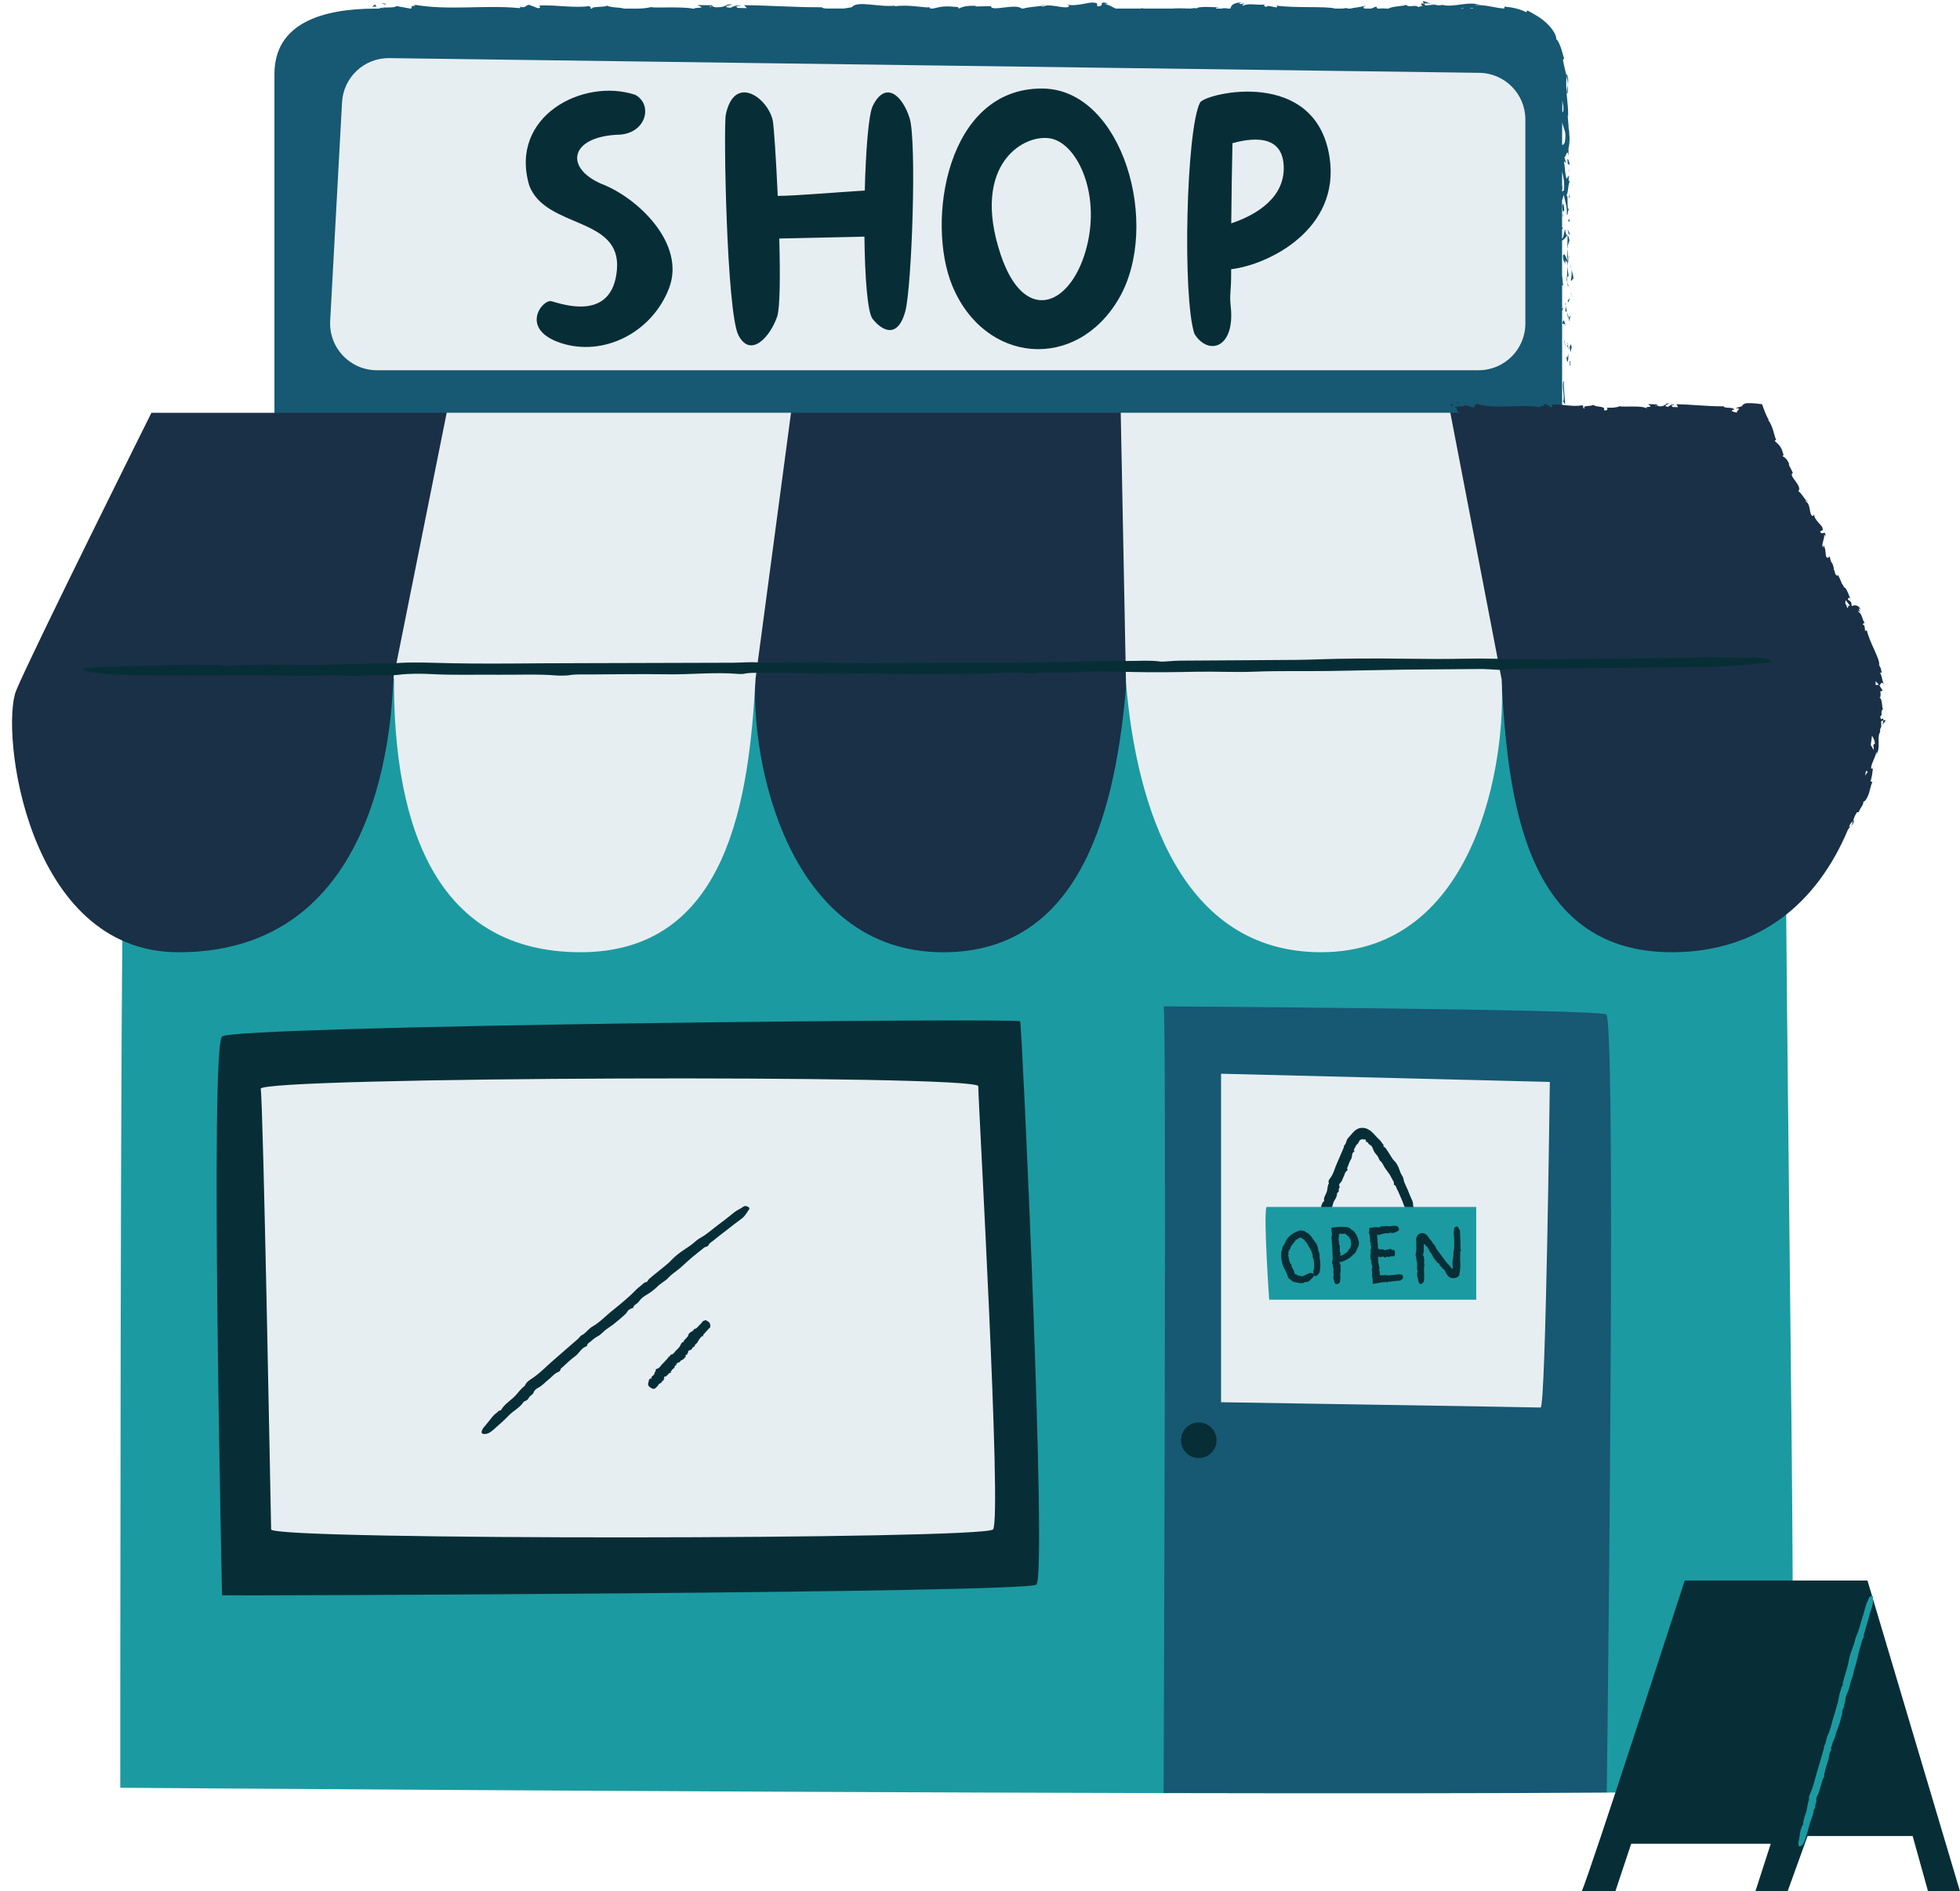
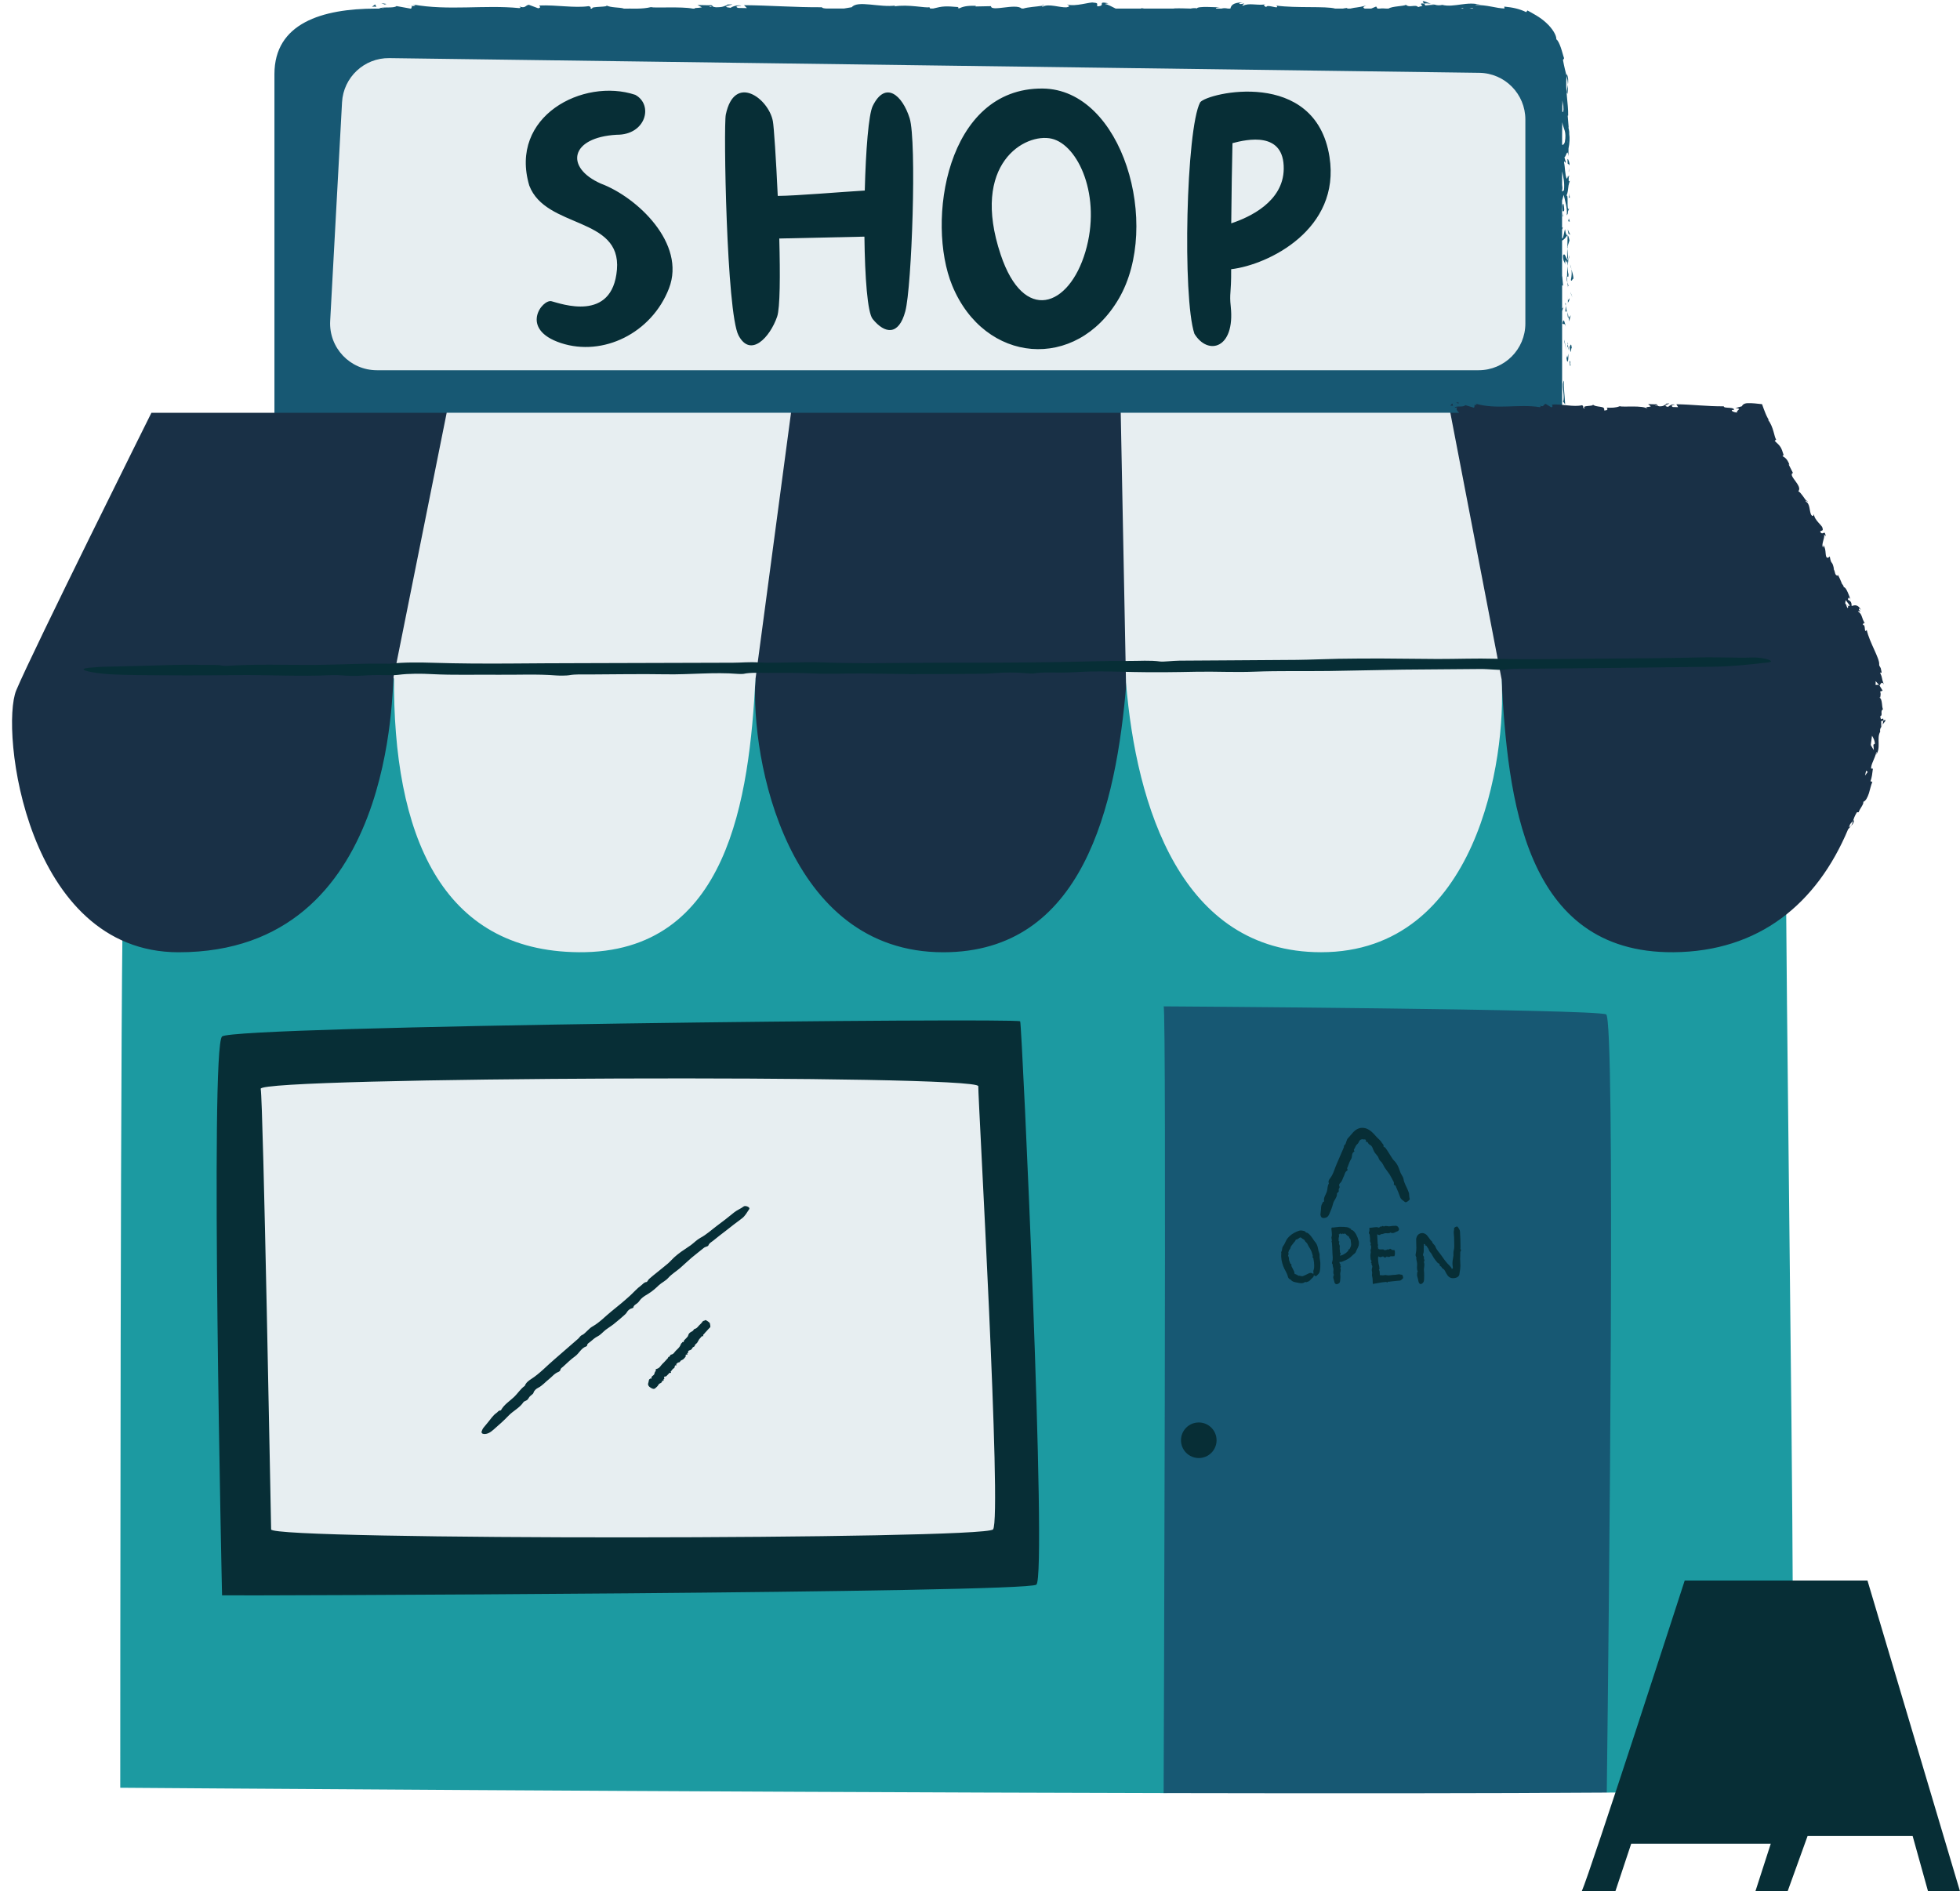
<svg xmlns="http://www.w3.org/2000/svg" fill="#000000" height="484.9" preserveAspectRatio="xMidYMid meet" version="1" viewBox="-3.1 -0.3 502.5 484.9" width="502.5" zoomAndPan="magnify">
  <g id="change1_1">
    <path d="M455.65,164.93c-3.31,0,3.21,289.9,0,293.11c-0.65,0.65-18.6,1.04-46.8,1.24 c-49.01-54.36-69.91,0.22-113.61,0.13c-121.46-0.27-267.51-1.37-267.51-1.37s0-228.37,0.85-230.07 C120.18,92.21,458.96,164.93,455.65,164.93z" fill="#1c9aa1" />
  </g>
  <g id="change2_1">
    <path d="M397.39,79.46c0.13-0.46,0.27-0.84,0.36-1.01c-0.13,0.12-0.25,0.24-0.36,0.38c0-2,0-4.01,0-6.02 c0.08,0.08,0.17,0.07,0.25,0.14l-0.22-2.45l-0.04,0.11c0-3.12,0-6.21,0-9.22c0.46-0.23,0.96-0.77,1.33-1.39 c-0.18-0.05-0.34-0.05-0.58-1.55c-0.19,0.46-0.44,2.65-0.75,2.37c0-0.76,0-1.52,0-2.27c0.07-0.16,0.15-0.33,0.22-0.63 c-0.08,0.13-0.15,0.15-0.22,0.1c0-2.4,0-4.72,0-6.93l0.42-1.44c0.32,1.51,0.98,3.38,0.78,5.26c0.62-0.86-0.07-0.43,0.65-1.77 c-0.9,1.16,0.04-4.81-0.91-2.95c0.84-1.37,0.36-2.37,1.07-4.16c-0.21,0.06-0.4,0.63-0.29-0.94c-0.06-0.07-0.14-0.24-0.18-0.35 c0.01-0.05,0.01-0.07,0.02-0.11c-0.01,0.03-0.02,0.06-0.02,0.09c-0.03-0.07-0.04-0.07-0.01,0.03c-0.09,0.38-0.2,0.68-0.31,0.8 c-0.48-0.78-0.46-3.29-0.71-4.14c0.1-0.94,0.24,0.39,0.46-0.12l-0.37-1.27c0.46-0.13,0.76-2.49,1.03-0.28l0.02-1.98 c0.26-1.18,0.36-2.76,0.18-3.74c0.11-0.92-0.48-2.36-0.13-1.54l-0.26-3.13l0.12-0.03c0.06-3.13-0.76-6.39-0.41-10.17 c-0.26-1.08-0.57-2.18-0.92-4.05l0.29-0.47c-0.26-0.7-0.51-1.8-0.86-2.79c-0.35-0.99-0.77-1.87-1.13-2.05 c0.07-1-0.98-2.77-2.58-4.23c-1.58-1.49-3.62-2.51-4.83-3.18l-0.32,0.43c-1.68-0.83-3.43-1.22-5.61-1.42l0.04,0.48 c-0.47-0.01-0.99-0.07-1.56-0.15c-0.56-0.1-1.17-0.21-1.82-0.33c-1.27-0.25-2.74-0.43-4.11-0.42c0.18-0.18,0.88-0.13,1.4,0 c-3.33-1.07-6.88,0.74-9.85-0.02c-0.73,0.17-1.27,0.11-1.78-0.01c0.07,0,0.13-0.01,0.18-0.02c-0.08,0-0.19,0-0.3-0.01 c-0.32-0.08-0.66-0.17-1.02-0.24c0.31,0.11,0.6,0.2,0.86,0.25c-0.57,0.01-1.43,0.07-2.27,0.18L362,0.61c-0.07,0-0.12,0.01-0.19,0.01 c-0.83-0.18-0.66,0.23-0.22,0.6c-0.42,0.08-0.81,0.18-1.11,0.3c-0.67-0.8-2.21,0.27-3.13-0.58c-0.51,0.37-3.54,0.33-4.46,0.96 c-0.19,0-0.38,0-0.57,0c-0.58-0.05-1.14-0.08-1.68,0c-0.19,0-0.38,0-0.58,0l-0.34-0.53l-1.28,0.53c-0.55,0-1.1,0-1.66,0 c-0.49-0.23-0.5-0.44,0.37-0.77c-2.57,0.64-2.52,0.39-4.06,0.77c-0.27,0-0.55,0-0.82,0l0.05-0.16c-0.33,0.01-0.74,0.08-1.15,0.16 c-0.65,0-1.31,0-1.97,0c-2.31-0.67-9.99-0.07-15.05-0.76c1.01,1.19-2.42-0.53-2.63,0.39c-0.3-0.28-1.03-0.44-0.19-0.69 c-2.66,0.28-4-0.45-5.83,0.33c-0.3-0.28,0.57-0.41,0.3-0.58c-0.21,0.06-0.85,0.25-1.12,0.08c-0.27-0.17,0.39-0.24,0.81-0.36 c-2.56,0.04-2.95,0.82-3.15,1.59c-0.21,0-0.42,0-0.63,0c-0.65-0.14-1.14-0.14-1.63,0c-0.47,0-0.94,0-1.42,0 c-0.11-0.13,0.06-0.24,0.99-0.29c-0.95-0.04-5.8-0.39-5.9,0.26c-0.3-0.17-1.33-0.05-1.58,0.03c-2.13-0.04-2.32-0.1-4.41-0.04 l0.22,0.04c-2.55,0-5.14,0-7.75,0c-0.23-0.03-0.47-0.07-0.76-0.12l0.05,0.12c-2.17,0-4.37,0-6.58,0c-0.96-0.45-1.96-1.06-2.66-1.14 c-0.26-0.09,0.42-0.15,0.79-0.22c-3.18-0.62-0.41,0.64-2.78,0.79c-0.44-0.35,0.56-0.88-1.03-0.95c-0.79-0.28-4.63,1.13-6.8,0.46 c0.48,0.27,0.96,0.53-0.14,0.74c-1.69,0.1-4.56-1.01-6.09-0.17c-0.21-0.07-0.3-0.14-0.3-0.21c-1.16,0.19-3.59,0.33-4.65,0.69 c-0.15,0-0.31,0-0.46,0c-1.48-1.41-7.88,0.91-7.85-0.61l-3.97,0.08l0.1-0.16c-2.54-0.1-3.43,0.27-4.32,0.65 c-0.59-0.11-0.16-0.25-0.11-0.33c-3.44-0.29-4.01-0.26-6.55,0.37c-0.25,0-0.49,0-0.74,0l-0.22-0.35c-0.84,0.3-5.36-0.8-8.99-0.2 c0.04-0.06,0.11-0.16,0.4-0.23c-4.09,0.6-9.79-1.41-11.29,0.44l-2.02,0.34c-1.49,0-2.97,0-4.45,0c-0.68-0.04-1.19-0.12-1.16-0.33 c-6.87,0.05-13.57-0.49-20-0.53l0.74,0.75l-2.24-0.04c-0.59-0.17-0.79-0.59,0.81-0.55c-0.84-0.42-2.69,0.36-2.73,0.52 c-3.14-0.3,1.22-0.87,0.26-0.89l-1.31,0.06l0.29,0.09c-1.06,0.31-1.15,0.63-3.08,0.59c-1.22-0.15-0.62-0.46-1.1-0.49 c0-0.05-0.16-0.08-0.74-0.02l-2.83-0.06l1.13,0.59c-0.98,0.23-2.06,0.08-1.84,0.33c-0.17,0-0.33,0-0.5,0 c-2.94-0.58-9.71-0.1-10.74-0.38c-1.12,0.27-2.23,0.36-3.44,0.38c-0.5,0-1,0-1.49,0c-0.23,0-0.46-0.01-0.7-0.01 c0.01,0,0.02,0.01,0.03,0.01c-0.44,0-0.88,0-1.32,0c-0.95-0.39-3.48-0.15-4.6-0.89c1.22,0.6-4.18,0.24-3.5,0.89 c-0.14,0-0.28,0-0.42,0c-0.1-0.18,0.26-0.42-0.51-0.63c-3.68,0.53-8.1-0.35-12.65-0.17c-0.07,0.18,0.69,0.46-0.28,0.72l-2.4-0.9 c-0.9,0.09-0.83,1.04-2.47,0.41c0.23,0.15,0.58,0.38-0.02,0.44c-8.9-0.88-18.2,0.72-27.24-0.93c1.22,0.35,0.41,0.38-0.53,0.4 c0.58,0.08,0.04,0.41,0.1,0.66c-0.06,0-0.12,0-0.17,0l-3.61-0.65c-0.67,0.66-3.87,0.08-4.41,0.65c-0.34,0-0.63,0-0.85,0 c-13.84,0-26.03,3.76-26.03,16.79c0,10.14,0,87.77,0,87.77c15.96,29.26,330.13,9.31,330.13,9.31S397.39,98.42,397.39,79.46z M398.75,36.24c-0.01-0.02-0.01-0.04-0.02-0.05C398.92,35.1,398.85,35.48,398.75,36.24z M179.03,1.25l0.44,0.13 C178.47,1.52,178.75,1.39,179.03,1.25z M397.85,48.51l-0.46,0.29c0-0.1,0-0.2,0-0.3c0.1-0.45,0.14-1.18,0.01-1.57 c0.07,0.23,0.05,0.57-0.01,0.95c0-0.33,0-0.66,0-0.98c0,0.01,0.01,0.01,0.01,0.01c0-0.01-0.01-0.01-0.01-0.01c0-1.14,0-2.23,0-3.27 C397.7,45.02,398.08,46.59,397.85,48.51z M398.09,36.13c-0.24,0.66-0.48,0.76-0.7,0.69c0-0.77,0-1.47,0-2.09 c0-1.22,0.01-2.46,0.03-3.69C397.78,32.96,398.57,33.31,398.09,36.13z M397.7,26.9c0.13,1.45-0.08,1.57-0.25,1.5 c0.01-0.98,0.01-1.95,0-2.92C397.54,25.93,397.63,26.4,397.7,26.9z M374.64,1.73c-0.08,0.05-0.18,0.11-0.28,0.18 c-0.23,0-0.47,0-0.72,0L374.64,1.73z M371.92,1.77l0.21,0.13c-0.24,0-0.5,0-0.75,0C371.55,1.86,371.73,1.8,371.92,1.77z M95.29,1.83 c-0.05,0.02-0.08,0.05-0.11,0.07c-0.21,0-0.41,0-0.6,0L95.29,1.83z M408.84,459.28c-29.39,0.21-69.91,0.22-113.61,0.13 c0,0,0.78-201.7,0-201.7c-0.78,0,110.6,0.68,113.45,2.06C411.09,260.95,409.4,413.32,408.84,459.28z M398.86,116.62 c-0.11,0.03,0.37-0.53,0.47,0.48C399.25,117.01,398.82,117.22,398.86,116.62z M397.88,106.62l-0.25-1.3l0.43,1.47L397.88,106.62z M398.17,103.35l-0.59-0.75l0.17-0.27c0.26-1.67-0.59-4.17,0.14-5.05C397.69,98.69,398.08,101.32,398.17,103.35z M399.38,93.45 c-0.16-2.24-0.2-0.85,0.09-1.16c-0.02,0.47-0.02,0.75-0.02,0.95C399.43,93.3,399.41,93.33,399.38,93.45z M399.45,93.24 C399.69,92.59,399.48,94.22,399.45,93.24L399.45,93.24z M399.55,89.99l-0.25-1.3c0.28-0.76,0.44-1.03,0.58,0.3 C399.75,88.56,399.71,89.71,399.55,89.99z M398.87,88.13l-0.11-0.67C398.96,87.84,398.94,88.01,398.87,88.13z M398.87,88.13 l0.23,1.43c-0.15-0.61-0.36-0.89-0.14-0.77C398.51,88.34,398.75,88.32,398.87,88.13z M398.47,90.73c0.25,1.3,0.35,0.36,0.51-0.37 C399.08,92.84,398.57,93.21,398.47,90.73z M399.24,82.1l-0.18-0.96c0.2-0.1,0.46-0.61,0.61-0.53 C399.44,80.67,399.34,81.61,399.24,82.1z M398.79,79.71l0.27,1.43C398.89,81.22,398.76,80.99,398.79,79.71z M398.51,89.58 l-0.56-2.35l-0.01-0.45L398.51,89.58z M400.05,75.95l-0.36-0.81l-0.18-0.63L400.05,75.95z M399.78,68.73 c0.23,0.76,0.49,1.6,0.54,2.59c-0.18-0.64-0.39,0.79-0.69,0.19C399.87,70.39,399.9,69.53,399.78,68.73z M399.44,67.45 c0.17,0.42,0.27,0.85,0.34,1.27C399.64,68.27,399.51,67.86,399.44,67.45z M398.87,77.27c0-0.2,0-0.39,0.01-0.56l0.44-0.56 C399.21,76.94,398.96,77.16,398.87,77.27z M398.9,75.48c0,0.18-0.01,0.61-0.02,1.22l-0.01,0.02 C398.88,76.01,398.89,75.64,398.9,75.48z M398.87,77.27c0,0.05,0,0.09,0,0.14C398.81,77.35,398.82,77.32,398.87,77.27z M398.34,83.47c-0.37-1.27-0.58-0.29-0.88-0.9C397.84,80.87,398.1,82.63,398.34,83.47z M398.22,79.63l0.1-1.52l0.31,1.64 C398.5,79.33,398.33,79.6,398.22,79.63z M398.35,77.54l-0.04,0.56l-0.14-0.75L398.35,77.54z M398.66,70.5 c0-0.86,0.05-1.76,0.13-2.63c0.03,0.81,0.05,1.53,0.24,2.19C399.05,71,398.8,70.62,398.66,70.5z M398.88,73.15 c0.01,0.04,0.02,0.1,0.03,0.15C398.83,73.31,398.85,73.24,398.88,73.15z M398.79,60.03L398.72,60l0.08-0.13L398.79,60.03z M398.66,70.5c0,0.56,0.03,1.08,0.08,1.56c-0.14-0.37-0.24-0.76-0.16-1.42C398.56,70.44,398.6,70.45,398.66,70.5z M398.99,66.36 c0.07-0.41,0.15-0.79,0.24-1.13C399.35,65.34,399.13,66.02,398.99,66.36z M399.02,73.03c-0.01-0.04-0.01-0.07-0.02-0.1 C399.07,72.84,399.12,72.82,399.02,73.03z M398.88,73.15c-0.06-0.32-0.11-0.69-0.15-1.09c0.1,0.27,0.2,0.53,0.27,0.87 C398.96,72.99,398.91,73.07,398.88,73.15z M398.74,63.08l0.06-3.05c0.13,0.07,0.29,0.28,0.48,1.31c-0.32,0.93-0.48,1.44-0.55,2.14 l-0.05-0.62L398.74,63.08z M398.73,63.49l0.24,2.94l-0.01,0.01c-0.02,0-0.04-0.03-0.07-0.04c-0.05-0.27-0.08-0.98-0.17-0.13 c0.05,0.06,0.11,0.11,0.17,0.13c0,0.02,0,0.05,0.01,0.06c-0.03,0.14,0,0.1,0.06-0.03l0.01,0l0-0.01c0.01-0.02,0.02-0.04,0.03-0.07 c-0.08,0.48-0.15,0.99-0.2,1.52c-0.02-0.49-0.04-1.01-0.12-1.58c-0.25,2.12-0.61-1.66-0.5,1.28c-0.19-1.09-0.53-0.54-0.56-2.36 c0.48-0.91,0.66,0.58,1.11,1.06C398.68,64.89,398.66,64.11,398.73,63.49z M397.85,78.36c-0.03,0.03-0.06,0.06-0.1,0.09 C397.8,78.36,397.84,78.32,397.85,78.36z M398.82,58.5l0.66,1.41l-0.47-0.32L398.82,58.5z M399.12,55.69l0.24,0.84l-0.41-0.12 L399.12,55.69z M362,0.61l-0.32-0.44c-0.13-0.46,1.04,0.13,2.09,0.51C363.29,0.58,362.73,0.53,362,0.61z M398.88,21.39 c0.03,0.66,0.01,1.42-0.12,2.36C398.38,23.47,398.72,22.55,398.88,21.39z M263.91,1.21c-0.01-0.1,0.17-0.19,0.61-0.27 C264.62,1.05,264.36,1.14,263.91,1.21z M398.88,21.39c-0.05-0.85-0.17-1.55-0.35-2.24c0.01-0.18,0.01-0.35,0.04-0.52 C399.01,19.53,399,20.53,398.88,21.39z M102.22,1.24c-0.45,0.01-0.94,0.01-1.23,0.03C101.63,1.22,102,1.21,102.22,1.24z M399.15,43.63C399.2,43.73,399.18,44.3,399.15,43.63L399.15,43.63z M399.08,43.78c-0.03,0.32-0.08,0.61-0.13,0.86 C399.01,44.18,399.05,43.92,399.08,43.78z M399.12,45.09c0.01-0.17,0.03-0.36,0.04-0.59C399.24,45.1,399.19,45.18,399.12,45.09z M399.08,43.78c0.03-0.35,0.05-0.71,0.05-1.09c0.01,0.46,0.02,0.74,0.02,0.94C399.14,43.59,399.11,43.65,399.08,43.78z M399.36,50.45c-0.04-0.23-0.18-0.02-0.28,0c0.08-0.36,0.19-0.61,0.16-1.32L399.36,50.45z M399.38,50.6l-0.01-0.15 C399.37,50.49,399.38,50.54,399.38,50.6z M397.54,53.83c-0.01,0.06,0,0.12,0,0.18c-0.08-1.02-0.22-1.94,0.2-2.06 C397.93,53.04,398.12,54.13,397.54,53.83z M397.56,55.19c0.02-0.31,0.01-0.63-0.01-0.95C397.61,54.81,397.8,55.31,397.56,55.19z M399.17,41.99c0.17-0.27-0.47-0.09-0.36-0.58C398.53,38.76,399.7,42.53,399.17,41.99z M95.52,0.85L94.65,0.5l1.36,0.22L95.52,0.85z M92.26,1.43l0.82-0.6l0.32,0.66C93.16,1.34,92.57,1.4,92.26,1.43z" fill="#175873" />
  </g>
  <g id="change3_1">
-     <path d="M394.24,277.09c0,0-1.03,83.54-2.36,83.47s-81.93-1.36-81.93-1.36v-84.22L394.24,277.09z" fill="#e7eef1" />
-   </g>
+     </g>
  <g id="change4_1">
-     <path d="M258.45,261.55c0.47,0.94,6.95,142.29,4.15,144.42c-2.8,2.13-205.77,2.88-208.77,2.74 c0,0-3.13-140.51,0-143.28S257.98,260.61,258.45,261.55z M475.68,404.92h-46.86c0,0-24.29,75.03-26.39,79.65h8.62l4.05-12.17h35.78 l-3.93,12.17h8.26l5.11-14.15h26.94l3.94,14.15h8.19L475.68,404.92z M357.82,304.77c-0.37-0.93-0.94-1.75-1.09-2.8 c-0.09-0.56-0.5-1.01-0.73-1.52c-0.22-0.5-0.36-1.04-0.58-1.54c-0.17-0.4-0.39-0.77-0.64-1.12c-0.24-0.34-0.58-0.6-0.82-0.94 c-0.38-0.56-0.72-1.13-1.08-1.7c-0.27-0.4-0.51-0.82-0.81-1.2c-0.12-0.15-0.52-0.22-0.48-0.35c0.14-0.46-0.22-0.6-0.37-0.86 c-0.34-0.63-0.94-1.05-1.41-1.57c-0.39-0.43-0.81-0.93-1.36-1.4c-0.54-0.46-1.34-0.93-2.3-0.92c-0.96-0.01-1.79,0.56-2.29,1.1 c-0.52,0.55-0.9,1.09-1.38,1.57c-0.23,0.23-0.3,0.6-0.41,0.85c-0.13,0.29-0.15,0.67-0.41,0.85c-0.28,0.19-0.15,0.48-0.26,0.71 c-0.6,1.32-1.12,2.68-1.73,4c-0.6,1.3-0.87,2.74-1.8,3.91c-0.26,0.33-0.5,0.75-0.27,1.27c-0.43,0.62-0.3,1.42-0.53,2.1 c-0.27,0.81-0.89,1.5-0.7,2.46c0.01,0.04-0.04,0.11-0.09,0.12c-0.36,0.04-0.26,0.32-0.38,0.48c-0.39,0.53-0.27,1.21-0.36,1.82 c-0.03,0.3-0.07,0.6-0.1,0.9c-0.03,0.19,0.05,0.41,0.14,0.62c0.12,0.28,0.46,0.4,0.82,0.36c0.81-0.09,1.1-0.55,1.31-1.03 c0.37-0.86,0.74-1.74,0.96-2.65c0.21-0.91,1.07-1.57,1-2.58c0-0.05,0.02-0.11,0.06-0.15c0.12-0.13,0.32-0.22,0.38-0.37 c0.06-0.18-0.03-0.41,0.01-0.6c0.05-0.23,0.32-0.46,0.21-0.66c-0.23-0.44-0.03-0.76,0.19-0.96c0.53-0.48,0.59-1.13,0.9-1.69 c0.27-0.49,0.26-1.11,0.84-1.45c0.11-0.06,0.17-0.26,0.1-0.35c-0.2-0.28-0.01-0.43,0.06-0.61c0.27-0.68,0.47-1.4,0.87-2.01 c0.4-0.59,0.02-1.49,0.79-1.91c0.05-0.03,0.09-0.11,0.06-0.14c-0.3-0.35-0.01-0.53,0.09-0.75c0.17-0.38,0.34-0.8,0.67-1.05 c0.34-0.25,0.38-0.7,0.61-0.94c0.22-0.24,0.52-0.28,0.61-0.29c0.13,0,0.08-0.03,0.25,0.01c0.07,0.02,0.12,0.08,0.34,0.03 c0.22-0.06,0.44,0.13,0.4,0.48c-0.01,0.07,0,0.19,0.03,0.18c0.43-0.11,0.47,0.21,0.62,0.44c0.16,0.23,0.47,0.31,0.66,0.49 c0.31,0.29,0.43,0.72,0.59,1.12c0.21,0.56,0.6,1.02,0.99,1.46c0.37,0.42,0.39,1.03,0.85,1.42c0.54,0.45,0.74,1.16,1.13,1.74 c0.39,0.58,0.86,1.12,1.23,1.71c0.38,0.62,0.67,1.28,1.03,1.91c0.13,0.23-0.1,0.66,0.11,0.72c0.44,0.12,0.42,0.46,0.55,0.71 c0.36,0.68,0.66,1.4,0.97,2.11c0.35,0.8,0.71,1.61,0.98,2.44c0.19,0.56,0.78,0.85,1.24,1.24c0.04,0.03,0.11,0.05,0.18,0.05 c0.34-0.01,1.12-0.64,1.03-0.88c-0.19-0.51-0.06-1.1-0.31-1.61C358.54,306.62,358.18,305.69,357.82,304.77z" fill="#072e36" />
+     <path d="M258.45,261.55c0.47,0.94,6.95,142.29,4.15,144.42c-2.8,2.13-205.77,2.88-208.77,2.74 c0,0-3.13-140.51,0-143.28S257.98,260.61,258.45,261.55z M475.68,404.92h-46.86c0,0-24.29,75.03-26.39,79.65h8.62l4.05-12.17h35.78 l-3.93,12.17h8.26l5.11-14.15h26.94l3.94,14.15h8.19L475.68,404.92z M357.82,304.77c-0.37-0.93-0.94-1.75-1.09-2.8 c-0.09-0.56-0.5-1.01-0.73-1.52c-0.22-0.5-0.36-1.04-0.58-1.54c-0.17-0.4-0.39-0.77-0.64-1.12c-0.24-0.34-0.58-0.6-0.82-0.94 c-0.38-0.56-0.72-1.13-1.08-1.7c-0.27-0.4-0.51-0.82-0.81-1.2c-0.12-0.15-0.52-0.22-0.48-0.35c0.14-0.46-0.22-0.6-0.37-0.86 c-0.34-0.63-0.94-1.05-1.41-1.57c-0.39-0.43-0.81-0.93-1.36-1.4c-0.54-0.46-1.34-0.93-2.3-0.92c-0.96-0.01-1.79,0.56-2.29,1.1 c-0.52,0.55-0.9,1.09-1.38,1.57c-0.23,0.23-0.3,0.6-0.41,0.85c-0.13,0.29-0.15,0.67-0.41,0.85c-0.28,0.19-0.15,0.48-0.26,0.71 c-0.6,1.32-1.12,2.68-1.73,4c-0.6,1.3-0.87,2.74-1.8,3.91c-0.26,0.33-0.5,0.75-0.27,1.27c-0.43,0.62-0.3,1.42-0.53,2.1 c-0.27,0.81-0.89,1.5-0.7,2.46c0.01,0.04-0.04,0.11-0.09,0.12c-0.36,0.04-0.26,0.32-0.38,0.48c-0.39,0.53-0.27,1.21-0.36,1.82 c-0.03,0.3-0.07,0.6-0.1,0.9c-0.03,0.19,0.05,0.41,0.14,0.62c0.12,0.28,0.46,0.4,0.82,0.36c0.81-0.09,1.1-0.55,1.31-1.03 c0.37-0.86,0.74-1.74,0.96-2.65c0.21-0.91,1.07-1.57,1-2.58c0-0.05,0.02-0.11,0.06-0.15c0.12-0.13,0.32-0.22,0.38-0.37 c0.06-0.18-0.03-0.41,0.01-0.6c0.05-0.23,0.32-0.46,0.21-0.66c-0.23-0.44-0.03-0.76,0.19-0.96c0.53-0.48,0.59-1.13,0.9-1.69 c0.27-0.49,0.26-1.11,0.84-1.45c0.11-0.06,0.17-0.26,0.1-0.35c-0.2-0.28-0.01-0.43,0.06-0.61c0.27-0.68,0.47-1.4,0.87-2.01 c0.4-0.59,0.02-1.49,0.79-1.91c0.05-0.03,0.09-0.11,0.06-0.14c-0.3-0.35-0.01-0.53,0.09-0.75c0.17-0.38,0.34-0.8,0.67-1.05 c0.34-0.25,0.38-0.7,0.61-0.94c0.22-0.24,0.52-0.28,0.61-0.29c0.13,0,0.08-0.03,0.25,0.01c0.07,0.02,0.12,0.08,0.34,0.03 c0.22-0.06,0.44,0.13,0.4,0.48c-0.01,0.07,0,0.19,0.03,0.18c0.43-0.11,0.47,0.21,0.62,0.44c0.16,0.23,0.47,0.31,0.66,0.49 c0.31,0.29,0.43,0.72,0.59,1.12c0.21,0.56,0.6,1.02,0.99,1.46c0.37,0.42,0.39,1.03,0.85,1.42c0.54,0.45,0.74,1.16,1.13,1.74 c0.39,0.58,0.86,1.12,1.23,1.71c0.38,0.62,0.67,1.28,1.03,1.91c0.13,0.23-0.1,0.66,0.11,0.72c0.44,0.12,0.42,0.46,0.55,0.71 c0.35,0.8,0.71,1.61,0.98,2.44c0.19,0.56,0.78,0.85,1.24,1.24c0.04,0.03,0.11,0.05,0.18,0.05 c0.34-0.01,1.12-0.64,1.03-0.88c-0.19-0.51-0.06-1.1-0.31-1.61C358.54,306.62,358.18,305.69,357.82,304.77z" fill="#072e36" />
  </g>
  <g id="change1_2">
-     <path d="M321.59,309.13h53.78v23.79h-53.08C322.29,332.92,320.79,311.58,321.59,309.13z M477.06,408.96 c-0.16-0.2-0.9,0.05-1,0.38c-0.22,0.72-0.63,1.32-0.81,2.05c-0.33,1.3-0.73,2.58-1.13,3.85c-0.4,1.28-0.67,2.61-1.26,3.84 c-0.32,0.66-0.42,1.45-0.66,2.17c-0.23,0.7-0.52,1.37-0.75,2.06c-0.18,0.55-0.35,1.11-0.48,1.67c-0.13,0.54-0.18,1.09-0.32,1.62 c-0.23,0.87-0.5,1.74-0.75,2.61c-0.18,0.63-0.38,1.25-0.53,1.88c-0.06,0.25,0.02,0.67-0.08,0.76c-0.35,0.32-0.33,0.77-0.47,1.15 c-0.32,0.9-0.44,1.85-0.66,2.77c-0.36,1.51-0.82,3-1.28,4.48c-0.46,1.49-0.73,3.05-1.44,4.46c-0.17,0.34-0.23,0.76-0.34,1.14 c-0.12,0.42-0.17,0.9-0.38,1.23c-0.22,0.35-0.16,0.67-0.25,1c-0.57,1.91-1.08,3.83-1.67,5.73c-0.58,1.87-0.94,3.81-1.76,5.61 c-0.23,0.51-0.46,1.12-0.35,1.72c-0.39,0.93-0.4,1.92-0.66,2.88c-0.3,1.12-0.85,2.2-0.84,3.39c0,0.05-0.05,0.15-0.08,0.18 c-0.27,0.15-0.24,0.49-0.35,0.73c-0.36,0.79-0.38,1.64-0.53,2.45c-0.07,0.39-0.15,0.8-0.22,1.2c-0.05,0.25-0.03,0.52,0,0.77 c0.04,0.33,0.27,0.41,0.54,0.27c0.61-0.31,0.92-1.01,1.14-1.69c0.41-1.24,0.82-2.49,1.1-3.75c0.29-1.26,1.01-2.37,1.09-3.68 c0-0.07,0.03-0.15,0.06-0.21c0.11-0.2,0.27-0.39,0.33-0.6c0.07-0.25,0.03-0.53,0.08-0.79c0.06-0.32,0.29-0.69,0.24-0.92 c-0.12-0.5,0.07-0.98,0.26-1.31c0.45-0.79,0.57-1.67,0.86-2.49c0.26-0.72,0.32-1.53,0.78-2.17c0.09-0.12,0.16-0.39,0.11-0.5 c-0.12-0.29,0.04-0.55,0.11-0.81c0.27-0.98,0.49-1.98,0.86-2.91c0.35-0.91,0.17-1.94,0.77-2.76c0.04-0.05,0.07-0.17,0.06-0.2 c-0.19-0.34,0.04-0.68,0.14-1c0.16-0.57,0.32-1.12,0.61-1.66c0.29-0.54,0.37-1.24,0.57-1.85c0.2-0.59,0.47-1.16,0.66-1.75 c0.26-0.79,0.48-1.59,0.69-2.4c0.08-0.29,0.17-0.56,0.15-0.91c-0.02-0.35,0.1-0.83,0.38-1.16c0.06-0.07,0.15-0.22,0.14-0.25 c-0.17-0.38,0.06-0.76,0.17-1.11c0.12-0.38,0.08-0.75,0.16-1.11c0.12-0.58,0.37-1.11,0.6-1.66c0.32-0.75,0.53-1.58,0.7-2.39 c0.17-0.76,0.58-1.41,0.69-2.22c0.13-0.94,0.53-1.87,0.77-2.81l0.68-2.87l0.83-2.92c0.09-0.36,0.46-0.66,0.41-0.89 c-0.1-0.47,0.12-0.83,0.22-1.22c0.28-1.05,0.6-2.08,0.9-3.12c0.34-1.18,0.67-2.36,1.05-3.53c0.26-0.79,0.16-1.51,0.18-2.26 C477.12,409.07,477.09,409,477.06,408.96z" fill="#1c9aa1" />
-   </g>
+     </g>
  <g id="change5_1">
    <path d="M479.49,185.53c0.13-0.28,0.22-0.63,0.2-1.09l0.46-0.15C480.61,184.27,479.94,184.93,479.49,185.53z M460.36,128.27c-0.19-0.21-0.32-0.27-0.4-0.22C460.14,128.27,460.29,128.37,460.36,128.27z M472.23,209.96 c-0.09,0.07-0.15,0.15-0.23,0.22c-0.13,0.4-0.26,0.82-0.54,1.25C471.88,211.07,472.24,210.6,472.23,209.96z M374.03,103.57 c0.18-0.03,0.47-0.03,0.75-0.03C374.65,103.51,374.42,103.51,374.03,103.57z M479.18,186.03c0.06-0.15,0.17-0.32,0.31-0.5 c-0.1,0.21-0.21,0.41-0.32,0.6c-0.01,0.07-0.02,0.14-0.04,0.19c-0.01-0.03-0.01-0.07-0.01-0.12c-0.16,0.3-0.27,0.62-0.18,1.1 c-1,1.68,0.32,4.23-1.14,6.01c0.18-0.27,0.31-0.69,0.16-0.84c-0.34,1.67-1.41,3.14-1.35,4.26l0.46,0.05 c-0.16,1.26-0.26,2.24-0.62,3.2l0.48,0.21c-0.34,0.67-0.55,1.83-0.88,2.89c-0.36,1.04-0.79,1.98-1.46,2.2 c0.26,0.51-0.95,1.83-1.17,2.65l-0.45,0.02c-0.58,0.93-0.79,1.58-0.98,2.22c-0.29,0.26-0.53,0.54-0.75,0.82 c-0.11,0.28-0.21,0.56-0.33,0.84c0.16-0.12,0.35-0.26,0.54-0.41c-0.18,0.27-0.42,0.56-0.73,0.87c-8,19.1-22.83,31.37-44.78,31.54 c-38.47,0.3-42.46-39.8-44.09-70.03l-96.2-1.22h0l0.04,2.1c-2.61,31.75-11.1,69.16-46.96,69.16c-40.1,0-49.41-49.61-48.15-70.03 c0,0-91.3-1.94-92.69-0.93c-0.71,2.34,0.96,70.96-55.2,70.96c-39.21,0-45.78-57.21-41.62-67.17c4.16-9.96,34.65-71.14,34.65-71.14 h75.69l32.19,22.02l56.09-22.02h84.53l27.09,20.88l57.4-20.88H371c-0.5-0.5-0.96-0.97-0.43-1.39l-0.73,0.12 c0.24-0.65,2.29-0.02,2.71-0.69l2.3,0.68c-0.07-0.24,0.31-0.61-0.06-0.69c0.57-0.01,1.06-0.05,0.32-0.4 c5.5,1.65,11.14,0.05,16.55,0.93c0.37-0.06,0.16-0.29,0.01-0.44c1,0.62,0.95-0.33,1.5-0.41l1.46,0.9c0.59-0.27,0.13-0.54,0.17-0.72 c2.76-0.18,5.45,0.7,7.69,0.17c0.71,0.32-0.17,0.73,0.77,0.84c-1.28-0.93,2.74-0.44,1.92-1.09c0.91,0.99,3.38,0.21,2.97,1.58 c1.13,0.08,0.93-0.58,0.61-0.71c1.3,0.05,2.36,0.06,3.42-0.37c0.71,0.32,5.96-0.34,7.13,0.69c-0.79-0.67,0.06-0.35,0.82-0.64 l-0.69-0.59l1.72,0.06c0.35-0.06,0.45-0.03,0.45,0.02c0.29,0.03-0.07,0.34,0.67,0.49c1.17,0.04,1.23-0.29,1.87-0.59l-0.18-0.09 l0.79-0.06c0.58,0.02-2.07,0.59-0.16,0.89c0.03-0.16,1.15-0.94,1.66-0.52c-0.97-0.03-0.85,0.38-0.49,0.55l1.36,0.04l-0.45-0.75 c3.91,0.04,7.98,0.57,12.16,0.53c-0.06,0.66,2.96,0.03,2.58,1l-0.16-0.09c-1.03,0.09,0.3,0.76,1.13,0.65 c-0.87-0.31,1.56-0.97-0.56-1.11l1.64-0.46c0.14-0.29,0.34-0.48,0.59-0.6c0.12-0.06,0.26-0.11,0.41-0.14 c0.07-0.02,0.15-0.03,0.23-0.04c0.12-0.01,0.25-0.01,0.37-0.02c1.09-0.03,2.37,0.12,3.58,0.26c0.29,0.82,0.57,1.62,0.88,2.35 c0.15,0.37,0.31,0.72,0.49,1.06l0.13,0.24l0.1,0.16c0.07,0.1,0.14,0.2,0.22,0.3c-0.14-0.13-0.25-0.13-0.31-0.12 c1.47,1.75,1.64,4.7,2.12,5.04l-0.38,0.39c1.5,1.38,1.66,1.56,2.32,3.73c-0.09,0.01-0.33-0.17-0.27,0.2 c0.57,0.33,1.14,0.67,1.7,2.11l-0.17,0.01l1.09,2.15c-1.43,0.64,2.61,3.34,1.38,4.71c0.61,0.24,1.49,1.77,2.02,2.39 c-0.06,0.03-0.1,0.11-0.11,0.26c1.15,0.48,0.89,2.53,1.41,3.42c0.46,0.52,0.58,0.15,0.7-0.23c-0.04,1.48,2.21,3,2.16,3.55 c0.35,0.91-0.39,0.58-0.59,0.97c0.74,1.24,1.18-0.82,1.43,1.2c-0.16-0.18-0.38-0.53-0.4-0.34c0.19,0.73-0.88,2.68-0.24,3.19 l0.05-0.56c0.93,1.05,0.19,3.43,1.24,3.18l0.39-0.32c0.39,2.38,0.59,0.81,1.07,3.18l-0.09,0.01c0.52,0.89,0.2,1.65,1.12,1.77 l-0.05-0.36c0.59,1.13,0.59,1.26,1.1,2.45c0.13,0.11,0.5,0.62,0.43,0.86c0.62-0.22,1.54,2.6,1.75,3.14 c-0.52-0.89-0.57-0.33-0.69,0.05c0.74,0.32,0.97,0.68,0.97,1.6c0.79-0.24,1.65-0.45,2.39,1.03c-0.22-0.18-0.45-0.51-0.53-0.29 c-0.08,0.22,0.25,0.49,0.36,0.59c-0.08,0.22-0.42-0.21-0.6,0.08c1.18,0.68,0.86,1.72,1.8,3.07c-0.44-0.36-0.4,0.11-0.58,0.39 c0.89-0.28,0.21,2.34,1.03,1.28c0.7,3.19,3.32,7.27,3.19,8.8c-0.08,0.27,0.18,0.58,0.39,0.97c0.09,0.4,0.23,0.93,0.23,1.22 l-0.4-0.08c0.72,1.57,0.27,1.21,0.98,3.07c-0.47-0.78-0.68-0.46-1.1,0.29l0.79,1.29l-0.64,0.22c0.22,0.53,0.1,1.1-0.03,1.67 c0.01-0.28-0.06-0.13-0.17-0.12c0.86,0.33,0.56,2.59,0.95,2.98c-0.88,0.49,0.08,1.54-0.77,1.87c0.1,0.2,0.16,0.45,0.21,0.72 c0.4-0.23,0.83-0.28,0.58,0.21c0,0.05,0,0.08,0,0.12l-0.52,0.16C479.22,185.14,479.21,185.68,479.18,186.03z M470.1,153.56 c-0.01,0.18-0.06,0.46-0.13,0.78l0.15,0.32c0.12,0.1,0.24,0.2,0.34,0.28c-0.08-0.03-0.17-0.06-0.25-0.09l0.34,0.74 c0.12-0.05,0.19-0.19,0.18-0.44c-0.08-0.05-0.17-0.13-0.27-0.21c0.36,0.13,0.64,0.18,0.65-0.04L470.1,153.56z M421.72,103.67 l-0.27-0.13C421.29,103.69,421.12,103.81,421.72,103.67z M475.74,197.61c-0.08-0.11-0.23-0.21-0.41-0.31 c-0.09,0.42-0.18,0.84-0.28,1.25C475.41,198.09,475.71,197.67,475.74,197.61z M477.19,190.62l0.4-0.27 c-0.03-0.69-0.35-1.39-0.75-2.03c-0.1,0.8-0.21,1.59-0.32,2.38c0.3,0.53,0.57,1,0.79,1.31L477.19,190.62z M478.66,175.34 c-0.29-0.34-0.58-0.68-0.88-1.01c0,0.33-0.01,0.66-0.02,0.99C478.12,175.28,478.44,175.25,478.66,175.34z M371,103.01l-0.83-0.22 l0.53,0.35L371,103.01z M369.42,103.79l-0.19-0.66l-0.5,0.6C368.91,103.69,369.28,103.64,369.42,103.79z" fill="#193046" />
  </g>
  <g id="change3_2">
    <path d="M145.31,243.83c-35.27-0.27-47.72-30.05-47.4-70.96l13.51-67.35h88.28l-9.11,68.28 C188.96,204.03,183.78,244.13,145.31,243.83z M368.73,105.52h-84.5l1.35,69.15c2.61,31.75,14.15,69.16,50.01,69.16 c40.1,0,47.53-49.61,46.28-70.03L368.73,105.52z M376.15,18.37L96.72,14.6c-6.43-0.09-11.78,4.91-12.13,11.33l-3.04,56.06 c-0.37,6.86,5.09,12.63,11.97,12.63h282.47c6.62,0,11.98-5.37,11.98-11.98V30.35C387.97,23.79,382.71,18.45,376.15,18.37z M63.74,278.85c0.64,3.09,2.6,110.14,2.67,112.96c0.07,2.82,182.74,2.63,185.08,0c2.34-2.63-3.86-110.56-3.78-113.63 C247.8,275.11,63.09,275.77,63.74,278.85z" fill="#e7eef1" />
  </g>
  <g id="change4_2">
    <path d="M308.8,368.95c0,2.52-2.04,4.56-4.56,4.56c-2.52,0-4.56-2.04-4.56-4.56s2.04-4.56,4.56-4.56 C306.76,364.39,308.8,366.43,308.8,368.95z M446.37,168.27c-4.73,0.15-9.25-0.15-14.13-0.01c-8.63,0.2-17.31,0.26-25.96,0.31 c-8.7,0.04-17.4,0.28-26.13,0.02c-4.69-0.14-9.79,0.07-14.7,0.06c-4.73-0.04-9.43-0.08-14.16-0.12c-3.73-0.01-7.5,0.01-11.22,0.07 c-3.56,0.06-7.09,0.24-10.65,0.28c-5.84,0.04-11.7,0.08-17.54,0.12c-4.21,0.03-8.43,0.05-12.63,0.08c-1.69,0.02-4.15,0.33-4.88,0.22 c-2.6-0.37-5.37-0.13-8-0.15c-6.17-0.05-12.26,0.21-18.37,0.3c-10.02,0.15-20.12,0.16-30.17,0.16c-10.1,0-20.28,0.3-30.33-0.09 c-2.43-0.09-5.13,0.01-7.7,0.02c-2.81,0.01-5.93,0.16-8.34,0c-2.57-0.17-4.45,0.07-6.64,0.07c-12.87,0.04-25.74,0.07-38.6,0.11 c-12.68-0.02-25.39,0.31-38.06-0.09c-3.59-0.11-7.77-0.17-11.32,0.24c-6.47-0.16-12.66,0.26-19.07,0.3 c-7.52,0.04-15.21-0.27-22.6,0.24c-0.34,0.02-1.05,0-1.24-0.05c-1.43-0.33-3.45-0.13-5.18-0.19c-5.56-0.18-10.87,0.16-16.23,0.26 c-2.57,0.06-5.22,0.12-7.86,0.19c-1.64,0.01-3.3,0.13-4.75,0.27c-1.98,0.18-2,0.53-0.6,0.89c1.56,0.39,3.56,0.64,5.75,0.79 c2.17,0.13,4.52,0.18,6.84,0.2c8.41,0.1,16.89,0.12,25.26,0.01c8.33-0.12,16.55,0.43,24.83,0c0.43-0.02,0.96-0.02,1.39,0 c1.46,0.07,2.9,0.22,4.34,0.21c1.69-0.01,3.33-0.19,5.04-0.22c2.08-0.05,4.85,0.12,6.18-0.05c2.9-0.38,6.19-0.32,8.6-0.19 c5.71,0.3,11.38,0.1,17.04,0.16c4.96,0.05,10.06-0.21,14.9,0.18c0.89,0.07,2.72,0.05,3.29-0.05c1.61-0.3,3.47-0.19,5.22-0.2 c6.55-0.03,13.18-0.15,19.63-0.04c6.27,0.11,12.34-0.61,18.53-0.1c0.37,0.03,1.19,0.03,1.35-0.01c1.78-0.41,4.31-0.24,6.48-0.25 c3.81-0.02,7.53-0.04,11.43,0.14c3.88,0.18,8.36-0.02,12.56,0c4.03,0.06,8.03,0.11,12.06,0.17c5.37,0.02,10.76-0.02,16.14-0.07 c1.96-0.02,3.82,0,5.92-0.19c2.16-0.19,5.32-0.22,7.91,0.03c0.54,0.05,1.62,0.12,1.79,0.09c2.08-0.41,4.8-0.25,7.19-0.25 c2.58,0,4.79-0.21,7.15-0.27c3.79-0.09,7.56,0.03,11.38,0.12c5.23,0.12,10.76,0.04,16.1-0.07c5.04-0.1,9.78,0.19,15.05-0.02 c6.07-0.24,12.59-0.09,18.89-0.17c6.37-0.12,12.71-0.23,19.08-0.35c6.54-0.05,13.11-0.11,19.65-0.16c2.42-0.03,4.94,0.36,6.29,0.17 c2.72-0.37,5.38-0.22,7.99-0.26c7.01-0.07,14.04-0.13,21.06-0.2c7.96-0.09,15.92-0.19,23.87-0.28c5.38-0.06,9.7-0.56,14.43-1.08 c0.37-0.04,0.73-0.12,0.9-0.18C451.66,169.02,448.55,168.19,446.37,168.27z M187.56,309.01c-0.79,0.61-1.72,0.92-2.5,1.57 c-1.38,1.15-2.81,2.24-4.25,3.31c-1.45,1.08-2.77,2.33-4.39,3.19c-0.87,0.47-1.6,1.26-2.42,1.86c-0.79,0.58-1.64,1.09-2.44,1.66 c-0.63,0.45-1.24,0.94-1.82,1.46c-0.55,0.5-1.02,1.08-1.58,1.56c-0.92,0.79-1.89,1.53-2.82,2.3c-0.68,0.55-1.37,1.09-2.02,1.67 c-0.26,0.23-0.47,0.78-0.66,0.79c-0.66,0.05-0.97,0.58-1.41,0.9c-1.04,0.75-1.87,1.73-2.81,2.59c-1.54,1.41-3.16,2.73-4.79,4.04 c-1.63,1.32-3.07,2.89-4.94,3.92c-0.45,0.25-0.82,0.68-1.22,1.03c-0.44,0.38-0.85,0.9-1.33,1.1c-0.52,0.21-0.67,0.64-1.01,0.94 l-6.05,5.26c-2.01,1.7-3.79,3.67-6.04,5.11c-0.64,0.41-1.33,0.93-1.61,1.73c-1.11,0.77-1.79,1.94-2.76,2.86 c-1.13,1.07-2.53,1.92-3.32,3.33c-0.04,0.06-0.16,0.15-0.22,0.14c-0.44-0.04-0.62,0.39-0.92,0.59c-0.97,0.65-1.55,1.65-2.28,2.5 c-0.34,0.41-0.7,0.84-1.05,1.27c-0.23,0.26-0.38,0.6-0.49,0.92c-0.16,0.43,0.09,0.69,0.53,0.73c0.98,0.09,1.78-0.49,2.51-1.13 c1.31-1.14,2.63-2.3,3.83-3.56c1.19-1.25,2.83-1.98,3.81-3.45c0.05-0.08,0.13-0.15,0.21-0.19c0.27-0.15,0.59-0.24,0.81-0.44 c0.25-0.24,0.39-0.6,0.63-0.86c0.29-0.32,0.83-0.58,0.92-0.89c0.19-0.68,0.75-1.08,1.21-1.32c1.09-0.56,1.84-1.48,2.76-2.2 c0.81-0.63,1.44-1.51,2.46-1.88c0.19-0.07,0.46-0.33,0.48-0.48c0.05-0.44,0.42-0.61,0.69-0.85c1-0.91,1.98-1.88,3.07-2.66 c1.06-0.75,1.55-2.11,2.87-2.54c0.08-0.03,0.21-0.13,0.21-0.18c0.01-0.55,0.53-0.75,0.87-1.04c0.6-0.52,1.17-1.03,1.91-1.4 c0.73-0.38,1.32-1.11,2.01-1.65c0.66-0.51,1.39-0.93,2.04-1.45c0.87-0.69,1.72-1.42,2.55-2.15c0.3-0.27,0.61-0.5,0.84-0.91 c0.23-0.42,0.72-0.86,1.3-1c0.12-0.03,0.34-0.12,0.34-0.17c0.07-0.58,0.62-0.81,1.01-1.12c0.42-0.33,0.64-0.78,0.99-1.13 c0.56-0.56,1.25-0.95,1.93-1.36c0.93-0.57,1.79-1.33,2.59-2.1c0.76-0.72,1.72-1.1,2.45-1.92c0.85-0.95,2.02-1.65,3.01-2.5 c1-0.86,1.94-1.79,2.94-2.64c1.03-0.88,2.13-1.68,3.17-2.55c0.38-0.32,1.05-0.32,1.16-0.63c0.23-0.62,0.77-0.83,1.18-1.17 c1.11-0.93,2.28-1.8,3.43-2.69c1.3-1.01,2.58-2.05,3.92-3.01c0.9-0.65,1.33-1.57,1.92-2.4c0.05-0.06,0.07-0.16,0.06-0.23 C189,309.09,187.93,308.72,187.56,309.01z M178.82,338.84c-0.21-0.25-1.01-0.78-1.09-0.69c-0.17,0.19-0.56,0.14-0.7,0.36 c-0.25,0.38-0.57,0.7-0.9,1c-0.33,0.31-0.52,0.75-1.07,0.87c-0.29,0.06-0.35,0.38-0.55,0.54c-0.2,0.16-0.46,0.24-0.66,0.39 c-0.16,0.12-0.29,0.26-0.39,0.43c-0.1,0.16-0.11,0.4-0.21,0.56c-0.18,0.25-0.4,0.46-0.61,0.68c-0.15,0.16-0.31,0.31-0.44,0.49 c-0.05,0.07,0.08,0.36-0.03,0.32c-0.37-0.16-0.31,0.1-0.43,0.17c-0.28,0.18-0.33,0.56-0.5,0.84c-0.28,0.45-0.66,0.81-1.05,1.17 c-0.39,0.36-0.56,0.92-1.23,1.02c-0.16,0.02-0.19,0.19-0.28,0.28c-0.1,0.11-0.11,0.32-0.32,0.3c-0.22-0.02-0.12,0.21-0.2,0.29 c-0.47,0.48-0.88,1.01-1.38,1.46c-0.49,0.45-0.72,1.13-1.49,1.32c-0.22,0.06-0.42,0.17-0.24,0.58c-0.36,0.13-0.28,0.64-0.48,0.91 c-0.24,0.31-0.75,0.38-0.64,1.01c0.01,0.03-0.04,0.04-0.08,0.02c-0.29-0.17-0.22,0.04-0.32,0.07c-0.33,0.09-0.27,0.52-0.36,0.81 c-0.05,0.14-0.07,0.3-0.12,0.44c-0.03,0.09,0.02,0.25,0.08,0.41c0.09,0.22,0.35,0.46,0.64,0.63c0.65,0.38,0.91,0.27,1.1,0.12 c0.34-0.28,0.67-0.57,0.88-0.97c0.21-0.4,0.92-0.33,0.9-0.93c0-0.03,0.02-0.05,0.05-0.05c0.1-0.01,0.27,0.04,0.31-0.02 c0.06-0.07-0.01-0.25,0.02-0.34c0.04-0.11,0.27-0.1,0.19-0.26c-0.18-0.37-0.01-0.44,0.18-0.45c0.43-0.01,0.49-0.35,0.75-0.52 c0.22-0.14,0.22-0.51,0.69-0.42c0.09,0.02,0.14-0.06,0.09-0.15c-0.16-0.26-0.01-0.25,0.05-0.32c0.22-0.26,0.38-0.58,0.71-0.74 c0.32-0.15,0.02-0.86,0.63-0.73c0.04,0.01,0.07-0.02,0.05-0.05c-0.24-0.34-0.01-0.32,0.06-0.4c0.13-0.15,0.26-0.3,0.54-0.31 c0.28-0.02,0.3-0.31,0.48-0.45c0.17-0.13,0.42-0.18,0.59-0.31c0.22-0.18,0.4-0.4,0.57-0.62c0.06-0.08,0.14-0.14,0.09-0.34 c-0.06-0.2,0.04-0.34,0.33-0.26c0.06,0.02,0.15,0.02,0.13-0.01c-0.22-0.35,0-0.34,0.1-0.42c0.1-0.09,0.03-0.31,0.08-0.43 c0.08-0.19,0.32-0.24,0.53-0.31c0.3-0.1,0.45-0.34,0.58-0.6c0.12-0.24,0.53-0.21,0.58-0.53c0.06-0.37,0.43-0.49,0.62-0.76 c0.19-0.27,0.31-0.61,0.51-0.88c0.2-0.28,0.48-0.49,0.67-0.77c0.07-0.1,0.46,0.08,0.38-0.09c-0.16-0.34,0.06-0.33,0.14-0.44 c0.22-0.29,0.48-0.55,0.73-0.82c0.28-0.3,0.53-0.63,0.85-0.91c0.21-0.18,0.02-0.67-0.03-1.05 C178.9,338.95,178.86,338.89,178.82,338.84z M334.93,320.38c-0.09-0.36-0.13-0.74-0.24-1.1c-0.08-0.28-0.21-0.56-0.36-0.82 c-0.15-0.25-0.37-0.45-0.53-0.69c-0.26-0.39-0.51-0.8-0.83-1.19c-0.24-0.27-0.49-0.56-0.83-0.78c-0.13-0.1-0.44-0.05-0.47-0.15 c-0.11-0.35-0.46-0.34-0.75-0.42c-0.79-0.19-1.24,0.11-1.77,0.32c-0.83,0.37-1.55,0.9-2.1,1.57c-0.28,0.33-0.47,0.73-0.65,1.11 c-0.16,0.36-0.33,0.71-0.6,1.05c-0.13,0.16-0.14,0.39-0.19,0.6c-0.06,0.22-0.03,0.49-0.17,0.67c-0.15,0.2-0.02,0.38-0.04,0.56 c-0.13,1.1,0.14,2.23,0.49,3.19c0.35,0.99,0.96,1.68,1.19,2.69c0.08,0.3,0.28,0.68,0.72,0.76c0.17,0.28,0.48,0.48,0.79,0.58 c0.31,0.11,0.62,0.15,0.92,0.21c0.67,0.14,1.43,0.31,1.98-0.18c0.02-0.02,0.09-0.02,0.11,0c0.19,0.17,0.32-0.01,0.47-0.03 c0.5-0.08,0.76-0.49,1.06-0.77c0.14-0.13,0.28-0.27,0.42-0.41c0.09-0.08,0.14-0.22,0.18-0.36c0.06-0.19-0.04-0.4-0.24-0.55 c-0.44-0.32-0.82-0.19-1.12-0.04c-0.55,0.28-0.99,0.49-1.39,0.65c-0.21,0.09-0.45,0.03-0.66-0.02c-0.21-0.06-0.37-0.11-0.59-0.04 c-0.02,0.01-0.05,0-0.06-0.02c-0.04-0.07-0.04-0.19-0.09-0.21c-0.05-0.03-0.17,0.03-0.24,0c-0.09-0.04-0.08-0.2-0.21-0.18 c-0.29,0.05-0.37-0.17-0.37-0.34c0-0.41-0.31-0.74-0.45-1.11c-0.12-0.33-0.43-0.58-0.31-0.98c0.02-0.07-0.03-0.18-0.11-0.19 c-0.22-0.02-0.19-0.17-0.24-0.27c-0.16-0.39-0.33-0.79-0.3-1.18c0.03-0.36-0.43-0.74-0.04-1.1c0.02-0.02,0.03-0.07,0.01-0.08 c-0.26-0.14-0.11-0.29-0.08-0.43c0.05-0.24,0.1-0.48,0.31-0.68c0.2-0.2,0.19-0.51,0.32-0.76c0.14-0.25,0.32-0.42,0.45-0.6 c0.18-0.24,0.35-0.48,0.55-0.69c0.07-0.08,0.15-0.13,0.17-0.29c0.02-0.16,0.17-0.28,0.37-0.19c0.04,0.02,0.11,0.04,0.11,0.01 c-0.03-0.29,0.17-0.25,0.28-0.27c0.13-0.03,0.21-0.19,0.33-0.24c0.09-0.04,0.23-0.04,0.29-0.01c0.06,0.03,0.11,0.07,0.17,0.13 c0.13,0.14,0.34,0.22,0.6,0.38c0.25,0.15,0.27,0.51,0.55,0.7c0.34,0.23,0.45,0.67,0.66,1.03c0.22,0.36,0.47,0.73,0.65,1.13 c0.19,0.41,0.28,0.86,0.42,1.29c0.05,0.16-0.17,0.39-0.04,0.45c0.26,0.13,0.19,0.34,0.23,0.51c0.11,0.47,0.15,0.94,0.16,1.4 c0.02,0.52-0.02,1.04-0.18,1.41c-0.12,0.23,0.09,0.51-0.03,0.83c-0.01,0.02,0,0.07,0.01,0.12c0.03,0.11,0.14,0.29,0.31,0.4 c0.16,0.11,0.39,0.16,0.47,0.07c0.37-0.35,0.75-0.68,0.85-1.13c0.15-0.77,0.17-1.47,0.15-2.16c-0.02-0.7-0.25-1.33-0.19-2.04 C335.24,321.1,335.02,320.75,334.93,320.38z M345.04,317.26c0.06,0.28,0.22,0.56,0.26,0.86c0.01,0.31-0.01,0.63-0.07,0.93 c-0.14,0.37-0.29,0.72-0.47,1.05c-0.2,0.33-0.25,0.77-0.59,0.99c-0.55,0.42-0.95,0.93-1.51,1.28c-0.28,0.15-0.55,0.34-0.85,0.45 c-0.29,0.11-0.59,0.23-0.88,0.37c-0.19,0.07-0.38,0.05-0.57,0.03c-0.07,0.15-0.09,0.35,0.14,0.52c0.12,0.08,0,0.27,0.03,0.4 c0.02,0.11,0.14,0.22,0.14,0.33c0,0.09-0.1,0.19-0.14,0.28c-0.01,0.03-0.01,0.06,0,0.09c0.29,0.54-0.1,1.07-0.02,1.61 c0.07,0.54,0.03,1.09-0.03,1.64c-0.03,0.3-0.12,0.61-0.62,0.79c-0.22,0.08-0.46,0.08-0.6-0.06c-0.1-0.1-0.19-0.21-0.22-0.31 c-0.04-0.17-0.08-0.34-0.12-0.51c-0.08-0.34-0.29-0.69-0.17-1.04c0.04-0.11-0.09-0.24,0.13-0.33c0.03-0.01,0.05-0.06,0.03-0.08 c-0.33-0.48-0.11-0.96-0.13-1.44c-0.02-0.41-0.29-0.8-0.18-1.21c-0.27-0.22-0.23-0.49-0.15-0.72c0.27-0.81,0.05-1.62,0.05-2.42 c0-0.82-0.08-1.64-0.12-2.46c-0.01-0.14-0.17-0.25-0.06-0.42c0.1-0.16,0-0.35-0.02-0.53c-0.01-0.16-0.08-0.33-0.03-0.49 c0.06-0.17,0.08-0.33,0.1-0.49c0.01-0.2-0.02-0.52-0.04-0.78c0.02-0.48-0.41-1.33,0.41-1.18c0.53-0.05,1.14-0.15,1.57-0.17 c0.37,0.02,0.74,0.01,1.11,0.01c0.45,0.09,0.99-0.02,1.41,0.31c0.18,0.12,0.47,0.1,0.5,0.42c0,0.1,0.27,0.07,0.39,0.16 c0.14,0.11,0.28,0.23,0.4,0.35l0.3,0.44c0.15,0.2,0.27,0.41,0.34,0.65C344.88,316.8,344.99,317.03,345.04,317.26z M343.23,318.05 c-0.04-0.14-0.03-0.29-0.04-0.44c-0.05-0.13-0.1-0.27-0.21-0.37c-0.08-0.09-0.15-0.16-0.17-0.27c-0.04-0.1-0.04-0.24-0.16-0.28 c-0.22-0.11-0.39-0.25-0.57-0.42c-0.06-0.07-0.12-0.15-0.19-0.22c-0.08-0.06-0.18-0.08-0.28-0.08c-0.13,0-0.26,0.11-0.38,0.06 c-0.1-0.05-0.26-0.14-0.38,0.12c-0.01,0.02-0.06-0.03-0.09-0.07c-0.13-0.18-0.3-0.17-0.41-0.06c-0.07,0.11-0.02,0.1-0.04,0.11 c0,0.02,0.01,0.02-0.02,0.01c-0.02-0.01-0.12-0.03-0.15,0.02c-0.02-0.04,0.03,0.18,0.05,0.3c0.02,0.14,0.03,0.27-0.02,0.4 c-0.11,0.26-0.09,0.5-0.07,0.75c0.01,0.14-0.1,0.31,0.18,0.41c0.03,0.01,0.03,0.06,0.01,0.09c-0.32,0.42,0.16,0.79,0.1,1.2 c-0.07,0.42,0.02,0.85,0.05,1.27c0.01,0.11-0.07,0.24,0.13,0.33c0.07,0.03,0.08,0.15,0.04,0.21c-0.14,0.18-0.15,0.36-0.14,0.54 c0.16-0.04,0.31-0.11,0.47-0.16l0.31-0.12l0.27-0.17c0.16-0.11,0.34-0.18,0.48-0.3l0.41-0.39c0.1-0.09,0.25-0.16,0.16-0.4 c-0.05-0.12,0.25-0.06,0.32-0.17c0.12-0.32,0.34-0.6,0.38-0.94C343.36,318.67,343.25,318.34,343.23,318.05z M356.32,326.51 c-0.29,0.03-0.57-0.16-0.87-0.1c-0.51,0.1-1.03,0.14-1.55,0.17c-0.52,0.03-1.03,0.19-1.58,0.03c-0.29-0.09-0.59,0.06-0.88,0.06 c-0.26,0-0.69-0.05-0.59-0.09c-0.01-0.02,0-0.03-0.03,0l-0.06,0.06c-0.04,0.03-0.08,0.05-0.09,0.04c-0.01-0.02-0.02-0.05-0.02-0.09 l0-0.06l-0.01-0.26c-0.02-0.25-0.02-0.51-0.06-0.76c-0.02-0.1-0.22-0.24-0.15-0.28c0.24-0.17,0.09-0.33,0.1-0.49 c0.03-0.37-0.14-0.73-0.21-1.09c-0.09-0.51-0.11-1.03-0.12-1.55c0.02-0.01,0.04-0.12,0.06-0.14c0.02-0.03,0.06,0.09,0.07-0.03 c0.03-0.25,0.07-0.2,0.1-0.11c0.07,0.21,0.14,0.08,0.2,0.14c0.06,0.05,0.12-0.12,0.18,0.15c0.01,0.05,0.03,0.04,0.04-0.03 c0.02-0.2,0.04-0.12,0.06-0.12c0.08-0.01,0.16-0.07,0.23,0.02c0.07,0.09,0.15-0.38,0.22-0.02c0,0.02,0.01,0.02,0.02,0 c0.02-0.27,0.05-0.15,0.08-0.15c0.05,0,0.09-0.01,0.14,0.12c0.05,0.13,0.1,0.01,0.15,0.03c0.05,0.03,0.1,0.13,0.14,0.15 c0.06,0.03,0.13,0.02,0.19,0c0.02-0.01,0.05,0.01,0.07-0.11c0.03-0.12,0.06-0.13,0.09,0.04c0.01,0.04,0.02,0.09,0.02,0.06 c0.02-0.27,0.06-0.15,0.09-0.14c0.03,0.01,0.06-0.13,0.09-0.16c0.05-0.05,0.09,0.05,0.14,0.12c0.06,0.1,0.13,0.07,0.19,0.01 c0.06-0.05,0.12,0.16,0.18,0.04c0.07-0.14,0.15-0.01,0.23-0.04c0.08-0.03,0.15-0.12,0.23-0.15c0.08-0.03,0.16,0.01,0.23-0.02 c0.03-0.01,0.06,0.26,0.08,0.15c0.03-0.23,0.06-0.12,0.1-0.13c0.08-0.03,0.17-0.01,0.25-0.01c0.09,0,0.19-0.02,0.28,0.01 c0.06,0.02,0.12-0.29,0.17-0.49c0-0.02,0.01-0.06,0.01-0.1c0.01-0.22-0.03-0.85-0.05-0.85c-0.06,0-0.11-0.21-0.17-0.18 c-0.1,0.05-0.21,0.03-0.31,0.01c-0.1-0.03-0.21,0.09-0.31-0.13c-0.06-0.12-0.12,0-0.18-0.03c-0.06-0.03-0.11-0.12-0.17-0.15 c-0.04-0.03-0.09-0.03-0.13,0c-0.04,0.03-0.08,0.13-0.13,0.15c-0.07,0.03-0.14,0.01-0.21,0.01c-0.05,0-0.1-0.01-0.15,0.01 c-0.02,0.01-0.05,0.2-0.06,0.13c-0.03-0.25-0.06-0.11-0.1-0.13c-0.07-0.06-0.15,0.09-0.22,0.13c-0.12,0.07-0.24,0.04-0.36,0.01 c-0.12-0.03-0.24,0.14-0.36-0.14c-0.03-0.07-0.06-0.01-0.09-0.01c-0.03,0-0.07,0.09-0.1-0.02c-0.03-0.12-0.05,0.03-0.08,0.03 c-0.15-0.02-0.31,0.02-0.46-0.02c-0.15-0.04-0.3,0.15-0.45-0.13c-0.04-0.08-0.09-0.13-0.14,0.14c-0.03-0.05-0.07-0.02-0.1,0.02 c0.01-0.02,0-0.03,0.01-0.05c0.06-0.15-0.01-0.31-0.02-0.46c-0.01-0.17-0.11-0.35-0.01-0.5c0.11-0.16-0.05-0.26-0.06-0.4 c-0.03-0.75-0.13-1.59-0.13-2.27c0.03-0.05-0.05-0.15-0.02-0.2c0.03-0.01,0.08-0.01,0.12,0.01c0.02,0.01,0.04,0.02,0.06,0.04 c0.01,0.01,0.02,0.02,0.02,0.04l0.13,0.04c0.21,0.06,0.45,0.09,0.64-0.19c0.38,0.09,0.73-0.19,1.11-0.23 c0.45-0.04,0.93,0.16,1.36-0.2c0.02-0.02,0.06,0,0.08,0.03c0.1,0.21,0.22,0.07,0.33,0.11c0.35,0.1,0.66-0.16,0.98-0.28 c0.15-0.06,0.31-0.13,0.46-0.2c0.1-0.04,0.19-0.15,0.26-0.26c0.1-0.15,0.06-0.39-0.05-0.6c-0.25-0.46-0.53-0.5-0.8-0.5 c-0.49,0.01-0.97,0.02-1.46,0.12c-0.48,0.1-0.99-0.26-1.48,0.05c-0.03,0.02-0.06,0.02-0.08,0c-0.09-0.04-0.18-0.14-0.27-0.13 c-0.1,0.01-0.2,0.13-0.3,0.16c-0.13,0.03-0.31-0.07-0.38,0.05c-0.16,0.26-0.37,0.23-0.52,0.16c-0.13-0.09-0.51-0.08-0.81-0.04 c-0.31,0.04-0.6,0.09-0.93,0.11c-0.14,0.01-0.28,0.03-0.41,0.05c-0.1-0.01-0.07,0.08-0.06,0.15l0.02,0.21 c0.02,0.28,0,0.51-0.12,0.75c-0.04,0.09-0.02,0.32,0.05,0.39c0.21,0.2,0.15,0.44,0.16,0.56c0.03,0.39,0.13,0.79,0.06,1.18 c-0.06,0.38,0.42,0.72,0.09,1.11c-0.02,0.02-0.02,0.07,0.01,0.08c0.28,0.09,0.16,0.25,0.17,0.38c0.02,0.23,0.04,0.45-0.08,0.69 c-0.11,0.24,0.02,0.5,0.01,0.76c-0.01,0.24-0.1,0.49-0.1,0.73c-0.01,0.32,0.03,0.65,0.06,0.97c0.01,0.12,0.01,0.23,0.13,0.35 c0.13,0.12,0.15,0.31-0.01,0.48c-0.03,0.04-0.08,0.1-0.06,0.11c0.28,0.11,0.17,0.28,0.17,0.42c0,0.16,0.15,0.28,0.18,0.42 c0.06,0.22-0.02,0.46-0.08,0.69c-0.08,0.32-0.02,0.65,0.05,0.97c0.04,0.15,0,0.3-0.02,0.45c-0.01,0.08-0.02,0.15-0.02,0.23 c0,0.04,0,0.06,0.01,0.13c0.01,0.07,0.02,0.15,0.04,0.22c0.17,0.59,0.11,1.28,0.16,1.94l0.14-0.02c0.72-0.1,1.46-0.27,2.06-0.36 c0.39-0.07,0.78-0.06,1.17-0.13c0.14-0.03,0.32,0.23,0.39,0.11c0.14-0.25,0.31-0.15,0.47-0.17c0.42-0.07,0.84-0.09,1.26-0.14 c0.48-0.05,0.95-0.12,1.43-0.14c0.32-0.01,0.55-0.35,0.81-0.57c0.02-0.02,0.04-0.06,0.04-0.11 C356.7,327.1,356.45,326.49,356.32,326.51z M371.46,320.16c-0.23-0.25-0.11-0.48-0.12-0.71l-0.03-1.87l-0.1-2.12 c-0.01-0.48-0.36-0.84-0.59-1.23c-0.02-0.03-0.06-0.06-0.11-0.07c-0.22-0.06-0.83,0.26-0.81,0.45c0.04,0.41-0.15,0.82-0.09,1.24 c0.1,0.74,0.11,1.49,0.11,2.24c-0.01,0.75,0.1,1.51-0.13,2.26c-0.12,0.4-0.02,0.85-0.06,1.27c-0.04,0.41-0.15,0.81-0.2,1.22 c-0.04,0.32-0.06,0.65-0.05,0.98c0,0.16,0.03,0.31,0.05,0.47l0.03,0.24l0.01,0.12c0,0.03,0.01,0.02,0.01,0.03 c0.01,0.09,0.02,0.2-0.05,0.26c-0.05,0.04-0.13,0.02-0.18,0.01c-0.01,0.01-0.12,0.19-0.1,0.09c0.02-0.12,0.04-0.17,0.03-0.2 c0-0.04-0.05-0.02-0.06-0.05c-0.23-0.4-0.7-0.79-1.05-1.18c-0.58-0.66-1.09-1.39-1.59-2.11c-0.51-0.73-1.18-1.34-1.48-2.22 c-0.07-0.21-0.26-0.37-0.4-0.55c-0.15-0.2-0.38-0.36-0.42-0.6c-0.02-0.13-0.09-0.2-0.16-0.26c-0.08-0.07-0.14-0.08-0.26-0.25 c-0.31-0.4-0.61-0.85-0.92-1.22c-0.34-0.35-0.61-0.45-0.89-0.53c-0.31-0.08-0.76-0.03-1.09,0.17c-0.36,0.22-0.5,0.45-0.63,0.73 c-0.09,0.21-0.17,0.46-0.16,0.8l0.05,2.07c0,0.46-0.03,0.93-0.14,1.4c-0.08,0.32-0.12,0.68,0.15,0.99c-0.11,0.57,0.17,1.1,0.19,1.66 c0.03,0.66-0.18,1.33,0.16,1.98c0.02,0.03,0,0.09-0.03,0.11c-0.22,0.13-0.09,0.3-0.12,0.45c-0.12,0.49,0.12,0.95,0.21,1.42 c0.05,0.22,0.1,0.46,0.15,0.69c0.03,0.14,0.13,0.29,0.23,0.42c0.14,0.17,0.38,0.18,0.6,0.05c0.49-0.27,0.56-0.69,0.58-1.1 c0.03-0.74,0.05-1.49-0.03-2.22c-0.09-0.73,0.29-1.46-0.01-2.18c-0.02-0.04-0.01-0.08,0-0.12c0.05-0.13,0.15-0.26,0.14-0.38 c-0.01-0.15-0.12-0.29-0.15-0.44c-0.03-0.18,0.08-0.43-0.03-0.54c-0.25-0.25-0.21-0.54-0.12-0.75c0.2-0.51,0.07-1,0.12-1.5 c0.01-0.11,0.01-0.22,0-0.33c-0.01-0.09-0.02-0.28-0.02-0.25c0-0.03,0.02-0.08,0.16,0.01l0.02,0.01c0.02,0.02,0.01,0.01-0.05-0.05 c-0.2-0.19-0.12-0.16-0.12-0.18c-0.06-0.11,0.11-0.31,0.18-0.05c0.02,0.1,0.04-0.02,0.11-0.04c0.06-0.02,0.15,0.05,0.05,0.22 c0,0.04,0.04,0.1,0.07,0.09c0.31-0.04,0.34,0.21,0.46,0.37c0.2,0.27,0.4,0.52,0.5,0.88c0.1,0.35,0.43,0.59,0.63,0.9 c0.19,0.3,0.32,0.64,0.51,0.93c0.26,0.39,0.55,0.77,0.85,1.13c0.11,0.13,0.19,0.27,0.4,0.35c0.21,0.08,0.38,0.3,0.38,0.58 c0,0.06,0.02,0.16,0.04,0.16c0.32-0.01,0.37,0.25,0.49,0.42c0.13,0.19,0.35,0.26,0.5,0.41c0.12,0.12,0.21,0.26,0.29,0.41 c0.1,0.17,0.1,0.24,0.29,0.56c0.11,0.18,0.22,0.37,0.35,0.56c0.41,0.54,0.84,0.72,1.38,0.73c0.62,0,1.41-0.19,1.65-0.87 c0.07-0.45,0.11-0.92,0.2-1.36l0.05-0.6c0.01-0.14,0.02-0.28,0.02-0.42c0-0.56-0.07-1.12-0.07-1.68c0-0.58,0.06-1.16,0.04-1.74 C371.29,320.5,371.57,320.28,371.46,320.16z M155.07,68.82c-1.16,13.66-14.44,8.7-16.78,8.11c-2.34-0.59-8.35,7.17,2.42,10.72 c10.78,3.55,23.25-2.51,27.7-14.01c4.44-11.5-8.15-23.38-17.47-26.87c-9.28-4.11-7.9-11.84,4.05-12.52 c7.53,0.07,9.5-7.69,4.77-10.24c-13.32-4.43-32.45,5.49-27.16,23.28C136.84,58.38,156.23,55.15,155.07,68.82z M196.14,80.88 c0.76-2.21,0.8-10.67,0.55-20.03l21.83-0.48c0.12,10.36,0.78,19.47,2.11,21.11c3.14,3.87,6.69,4.3,8.37-1.96 c1.68-6.26,2.96-43.63,1.11-49.52c-1.86-5.89-6.21-9.74-9.46-3.13c-1.06,2.16-1.78,11.39-2.04,21.68 c-6.38,0.38-17.3,1.33-22.31,1.38c-0.43-9.47-0.99-17.75-1.25-19.15c-1.08-5.85-9.85-12.36-12.07-1.69 c-0.61,2.95,0.18,50.72,3.26,56.59C189.32,91.55,194.31,86.19,196.14,80.88z M303.12,85.27c-3.09-9.28-2.13-52.52,1.47-59.33 c1.8-2.45,29.56-8.95,33.16,13.97c2.92,18.61-15.7,27.7-25.21,28.81c0.04,6.6-0.49,5.92-0.1,9.62 C313.57,89.14,306.57,90.93,303.12,85.27z M312.56,56.96c4.75-1.57,13.34-5.56,13.46-13.93c0.14-9.75-9.39-7.62-13.14-6.63 C312.77,41.61,312.62,49.18,312.56,56.96z M241.03,72.92c-6.73-16.32-1.54-50.74,23.17-50.52c20.54,0.18,30.47,35.09,19.55,53.85 C272.82,95,249.32,93.01,241.03,72.92z M253.46,65.01c5.92,17.68,17.49,13.47,21.71-0.76c4.22-14.23-1.83-27.39-8.63-28.99 C259.74,33.67,245.63,41.62,253.46,65.01z" fill="#072e36" />
  </g>
</svg>